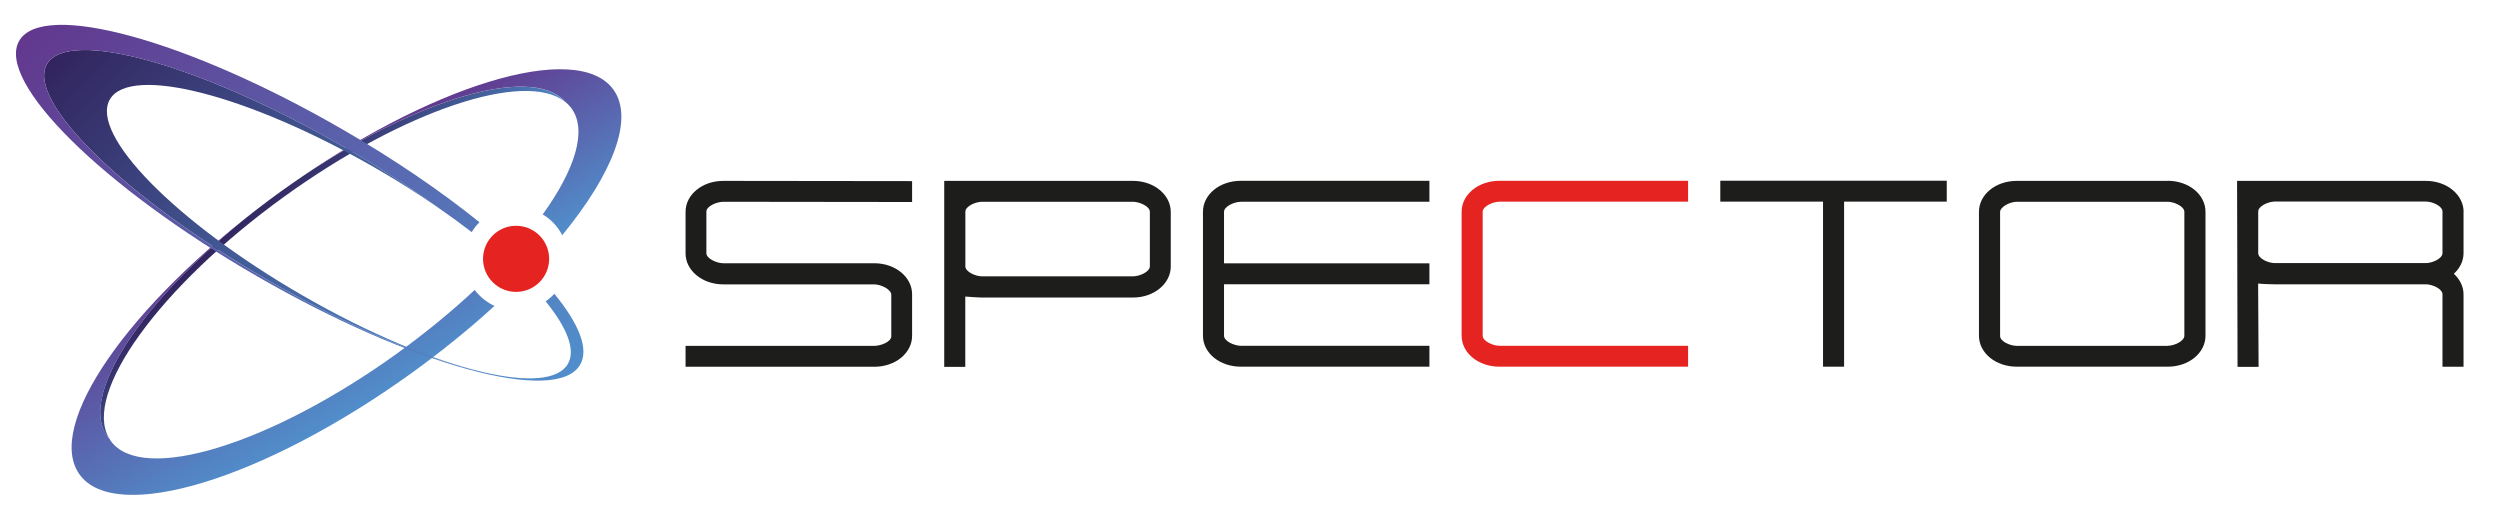
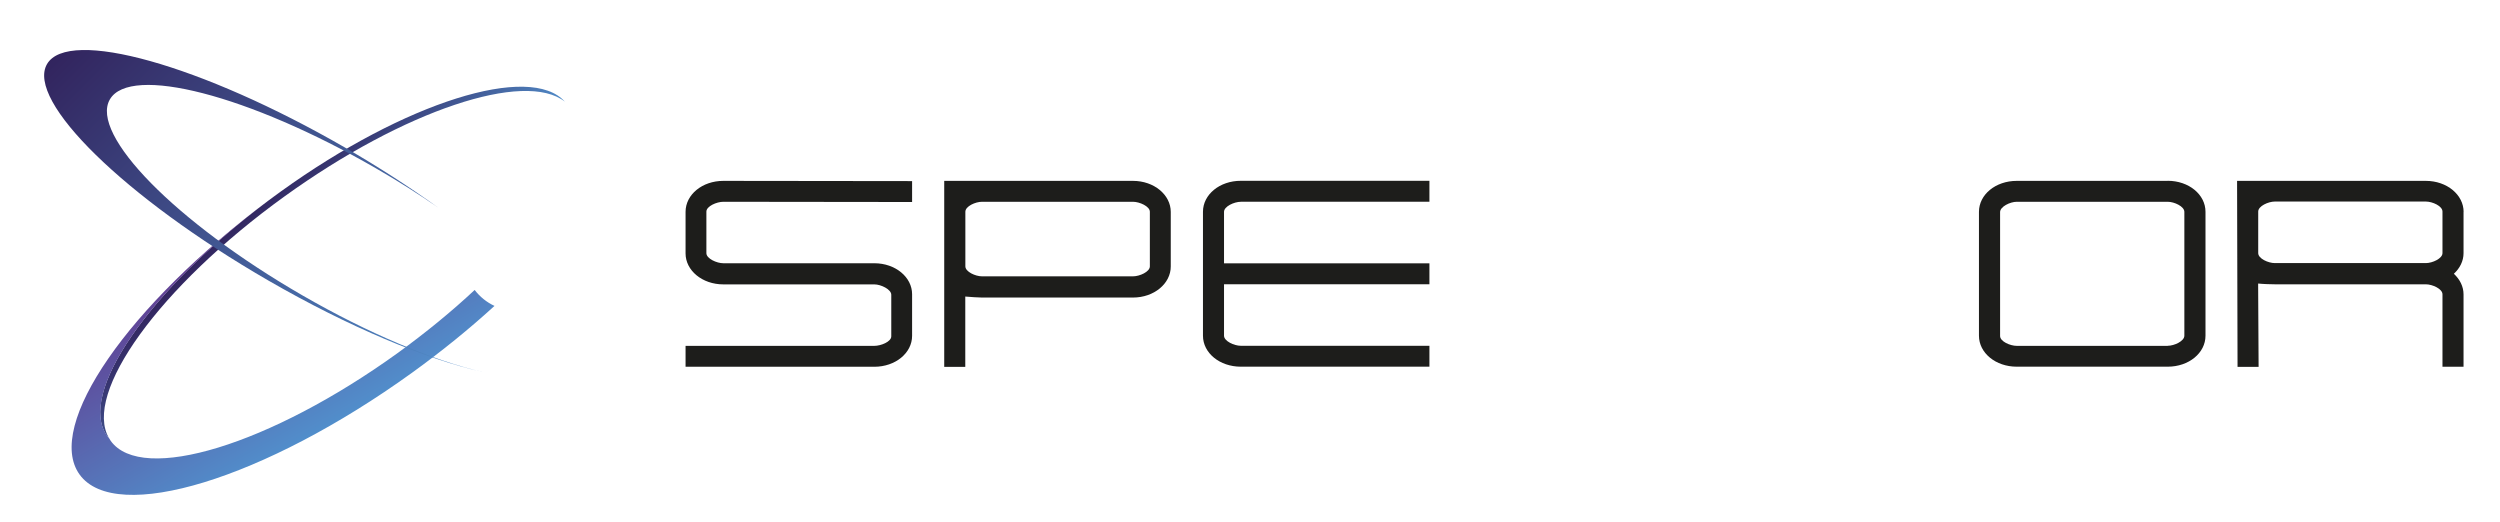
<svg xmlns="http://www.w3.org/2000/svg" id="a" data-name="Слой 1" width="113.92mm" height="23.78mm" viewBox="0 0 322.91 67.4">
  <defs>
    <style>
      .g {
        fill: url(#f);
      }

      .h {
        fill: url(#d);
      }

      .i {
        fill: url(#e);
      }

      .j {
        fill: url(#c);
      }

      .k {
        fill: url(#b);
      }

      .l {
        fill: #e52421;
      }

      .m {
        fill: #1d1d1b;
      }

      .n {
        fill: #32245e;
      }
    </style>
    <linearGradient id="b" data-name="Безымянный градиент 8" x1="47.38" y1="38.71" x2="33.9" y2="25.22" gradientTransform="matrix(1, 0, 0, 1, 0, 0)" gradientUnits="userSpaceOnUse">
      <stop offset="0" stop-color="#518ecb" />
      <stop offset="1" stop-color="#32245e" />
    </linearGradient>
    <linearGradient id="c" data-name="Безымянный градиент 4" x1="40.44" y1="56.25" x2="25.85" y2="30.99" gradientTransform="matrix(1, 0, 0, 1, 0, 0)" gradientUnits="userSpaceOnUse">
      <stop offset="0" stop-color="#518ecb" />
      <stop offset="1" stop-color="#62388e" />
    </linearGradient>
    <linearGradient id="d" data-name="Безымянный градиент 4" x1="66.77" y1="33.76" x2="54.92" y2="13.23" href="#c" />
    <linearGradient id="e" data-name="Безымянный градиент 46" x1="60.74" y1="49.66" x2="12.65" y2="1.57" gradientTransform="matrix(1, 0, 0, 1, 0, 0)" gradientUnits="userSpaceOnUse">
      <stop offset="0" stop-color="#518ecb" />
      <stop offset="1" stop-color="#32245e" />
    </linearGradient>
    <linearGradient id="f" data-name="Безымянный градиент 42" x1="67.27" y1="54.91" x2="9.99" y2="-2.38" gradientTransform="matrix(1, 0, 0, 1, 0, 0)" gradientUnits="userSpaceOnUse">
      <stop offset="0" stop-color="#518ecb" />
      <stop offset="1" stop-color="#62388e" />
    </linearGradient>
  </defs>
  <g>
    <path class="m" d="M146.34,23.36c2.72,0,4.88,1.8,4.88,4.01v7.05c0,2.2-2.15,4.01-4.88,4.01h-19.5c-.37,0-1.55-.07-2.16-.13v9.08h-2.72V23.36h24.38Zm2.18,3.99c0-.7-1.33-1.29-2.18-1.29h-19.5c-.85,0-2.15,.58-2.15,1.29v7.05c0,.7,1.3,1.29,2.15,1.29h19.5c.85,0,2.18-.58,2.18-1.29v-7.05Z" />
-     <path class="l" d="M193.68,26.05c-.86,0-2.17,.6-2.17,1.3v16.01c0,.7,1.31,1.3,2.17,1.3h24.36v2.7h-24.36c-2.73,0-4.89-1.77-4.89-4V27.35c0-2.23,2.16-4,4.89-4h24.36v2.7h-24.36Z" />
    <path class="m" d="M279.99,23.35c2.72,0,4.88,1.77,4.88,4v16.01c0,2.23-2.15,4-4.88,4h-19.5c-2.72,0-4.88-1.77-4.88-4V27.36c0-2.23,2.15-4,4.88-4h19.5Zm0,21.31c.85,0,2.15-.6,2.15-1.3V27.36c0-.7-1.3-1.3-2.15-1.3h-19.5c-.85,0-2.15,.63-2.15,1.33v16.01c0,.7,1.3,1.27,2.15,1.27h19.5Z" />
    <path class="m" d="M93.43,26.06l24.38,.03v-2.7l-24.38-.03c-2.72,0-4.88,1.77-4.88,4v5.37c0,2.2,2.15,4,4.88,4h19.5c.85,0,2.19,.64,2.19,1.34v5.37c0,.7-1.34,1.23-2.19,1.23h-24.38v2.7h24.38c2.72,0,4.88-1.77,4.88-4v-5.37c0-2.2-2.15-4-4.88-4h-19.5c-.85,0-2.19-.6-2.19-1.3v-5.37c0-.7,1.34-1.27,2.19-1.27Z" />
    <path class="m" d="M160.27,26.05h24.36v-2.7h-24.36c-2.73,0-4.89,1.77-4.89,4v16.01c0,2.23,2.16,4,4.89,4h24.36v-2.7h-24.36c-.86,0-2.17-.6-2.17-1.3v-6.65h26.53v-2.7h-26.53v-6.65c0-.7,1.31-1.3,2.17-1.3Z" />
-     <polygon class="m" points="222.2 23.34 222.2 26.04 235.47 26.04 235.47 47.36 238.19 47.36 238.19 26.04 251.45 26.04 251.45 23.34 222.2 23.34" />
    <path class="m" d="M318.21,27.37c0-2.21-2.15-4.01-4.88-4.01h-24.38l.06,24.02h2.72l-.06-10.76c.61,.07,1.75,.1,2.16,.1h19.5c.85,0,2.15,.59,2.15,1.29v9.36h2.72v-9.35c0-1.02-.48-1.95-1.25-2.66,.77-.71,1.25-1.64,1.25-2.66v-5.34Zm-26.53,5.32v-5.37c0-.7,1.3-1.29,2.15-1.29h19.5c.85,0,2.15,.58,2.15,1.29v5.37c0,.7-1.3,1.29-2.15,1.29h-19.5c-.85,0-2.15-.58-2.15-1.29Z" />
  </g>
  <g>
    <path class="n" d="M36.24,24.75c-.52,.38-1.04,.75-1.54,1.13,.52-.39,1.04-.77,1.57-1.15l-.03,.02Z" />
-     <circle class="l" cx="66.66" cy="33.43" r="4.27" />
    <g>
      <path class="k" d="M13.84,56.31c.08,.11,.17,.2,.25,.3-3.43-5.8,6.54-19.62,22.67-31.25,15.45-11.14,31.04-16.3,36.2-12.23-4.47-5.02-20.66,.05-36.7,11.61-.53,.38-1.05,.77-1.57,1.15-15.49,11.59-24.76,25-20.86,30.42Z" />
      <g>
        <path class="j" d="M61.31,37.45c-2.94,2.75-6.29,5.5-9.95,8.15-16.44,11.85-33.03,16.93-37.06,11.34-.08-.11-.14-.22-.2-.33-.09-.1-.18-.19-.25-.3-3.91-5.42,5.37-18.84,20.86-30.42C16.61,39.36,5.74,55,10.28,61.29c4.67,6.47,23.89,.59,42.93-13.14,3.89-2.81,7.47-5.72,10.66-8.64-1.01-.47-1.89-1.18-2.56-2.06Z" />
-         <path class="h" d="M72.97,13.12c.33,.26,.62,.56,.86,.89,2.04,2.83,.46,7.86-3.73,13.68,1.07,.64,1.95,1.57,2.52,2.69,6.53-7.97,9.32-15.06,6.61-18.81-4.67-6.47-23.89-.59-42.93,13.14l-.03,.02c16.04-11.56,32.23-16.63,36.7-11.61Z" />
      </g>
    </g>
    <g>
      <path class="i" d="M14.19,12.84c2.62-4.53,17.98-.56,34.32,8.87,2.88,1.66,5.59,3.38,8.1,5.11-3.61-2.6-7.66-5.23-12.04-7.76C26.04,8.37,8.81,3.54,6.07,8.28c-2.74,4.74,10.07,17.25,28.59,27.95,10.42,6.02,20.44,10.18,27.69,11.82-6.35-1.49-14.7-4.94-23.32-9.92C22.69,28.69,11.57,17.37,14.19,12.84Z" />
-       <path class="g" d="M71.59,37.95c-.33,.36-.7,.69-1.11,.97,2.76,3.4,3.91,6.28,2.87,8.08-1.24,2.14-5.32,2.38-11,1.05-7.25-1.65-17.27-5.81-27.69-11.82C16.13,25.53,3.33,13.01,6.07,8.28c2.74-4.74,19.97,.09,38.5,10.79,4.38,2.53,8.43,5.16,12.04,7.76,1.52,1.05,2.96,2.1,4.32,3.15,.28-.47,.61-.9,1-1.28-4.93-3.97-10.97-8.11-17.73-12.01C24.19,5.13,5.51,.02,2.48,5.27c-3.03,5.25,10.73,18.87,30.74,30.42,20.01,11.55,38.69,16.66,41.72,11.41,1.16-2.02-.15-5.27-3.34-9.16Z" />
    </g>
  </g>
</svg>